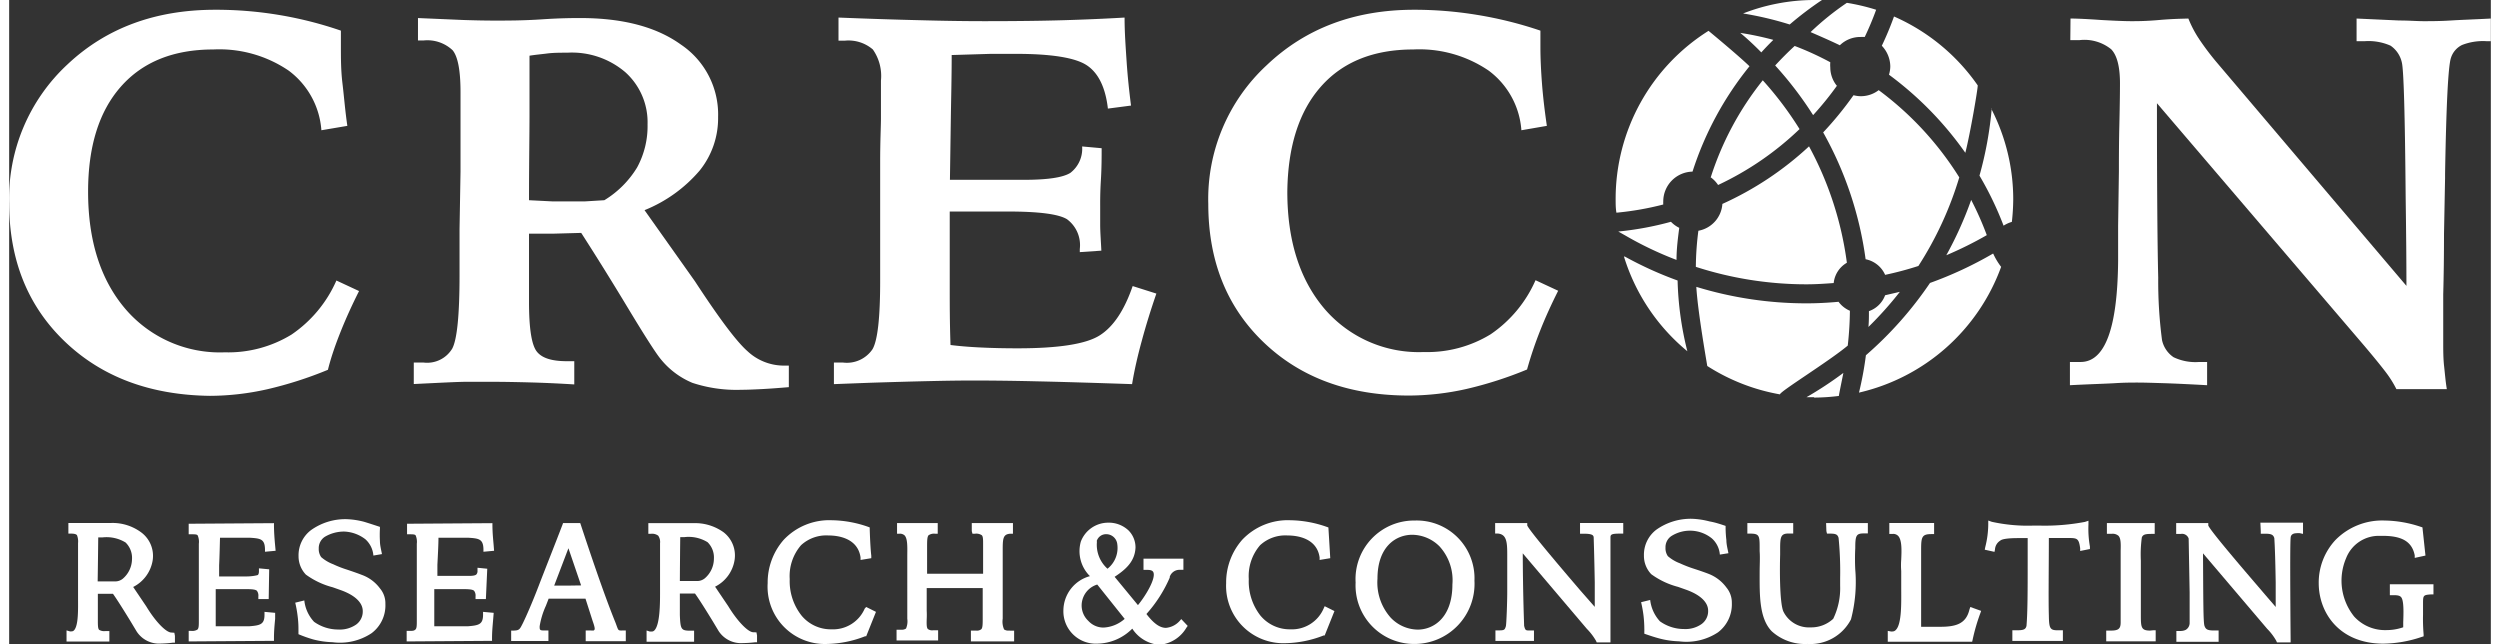
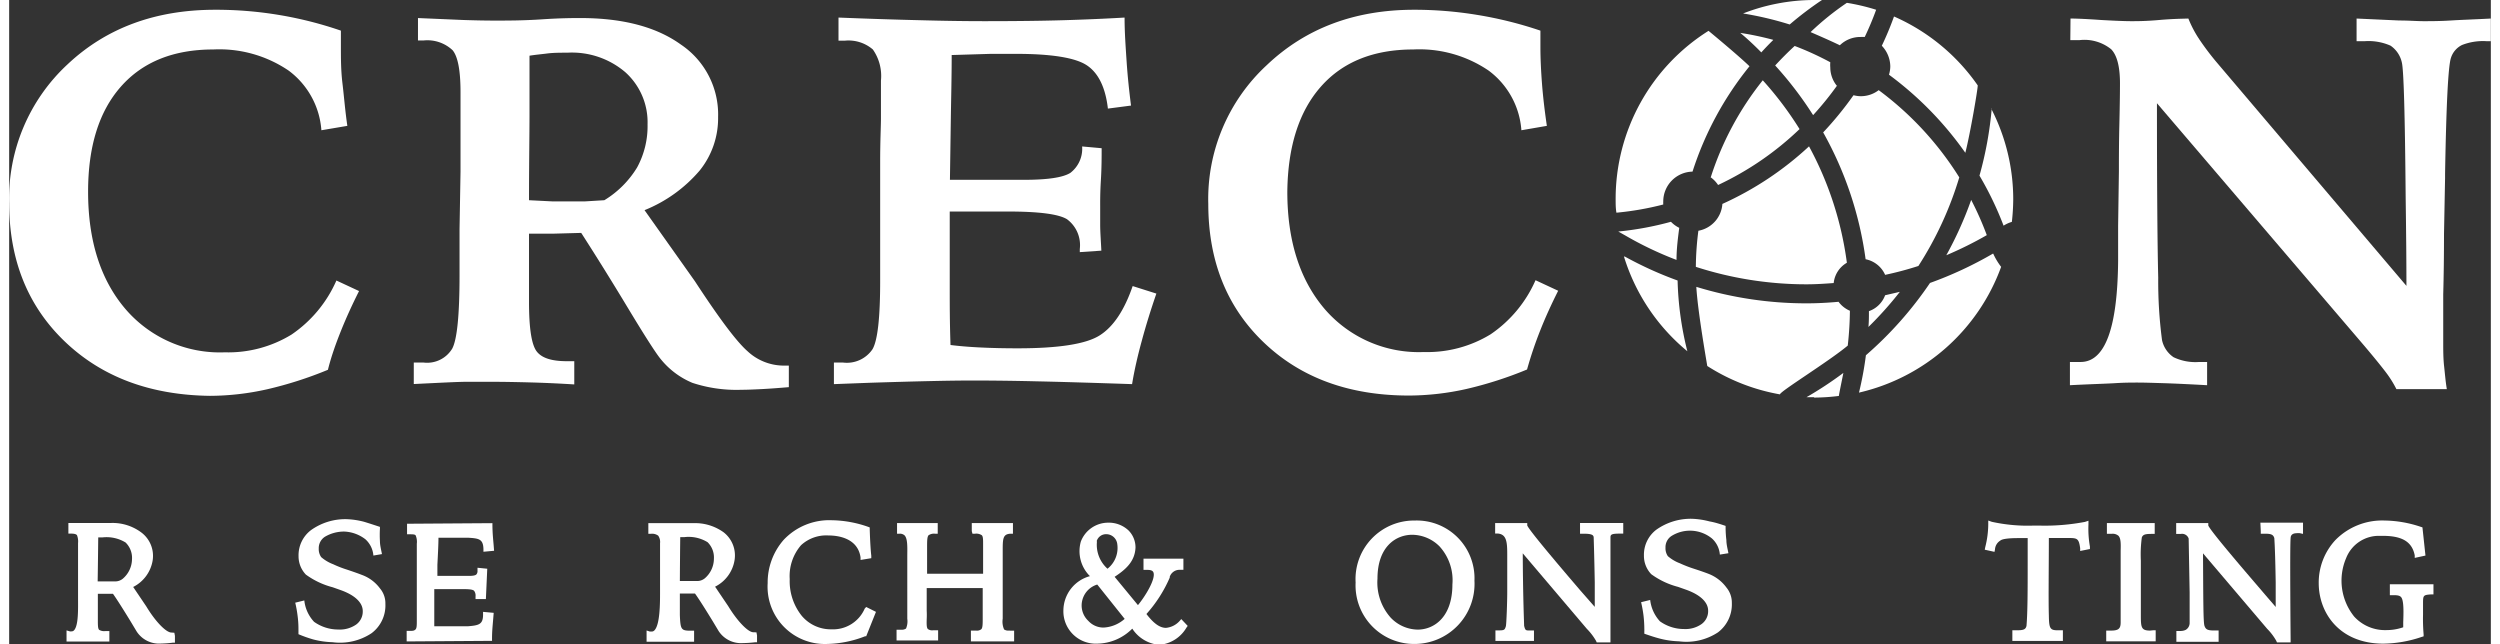
<svg xmlns="http://www.w3.org/2000/svg" viewBox="0 0 254.35 66.05" width="225" height="58">
  <rect x="0" y="0" width="254.35" height="66.05" fill="#333333" stroke="none" />
  <defs>
    <style>.cls-1{fill:#fff;} </style>
  </defs>
  <g id="レイヤー_2" data-name="レイヤー 2">
    <g id="レイヤー_1-2" data-name="レイヤー 1">
      <g id="ホワイト">
-         <path class="cls-1" d="M62.27,64.16c-.05-.14-.11-.31-.19-.5-1.21-3-2.7-7.48-3.49-9.87l-.06-.18H56.77l-.06.17C55.86,56,55,58.15,54.27,60.05s-1.3,3.16-1.6,3.78l-.06.12c-.29.57-.34.66-.91.68h-.25v1.07h3.82V64.62h-.4c-.13,0-.37,0-.43-.07s-.07-.1-.07-.36A8.14,8.14,0,0,1,55,62.11c.09-.23.19-.48.29-.75.42,0,.83,0,1.25,0l1.7,0h.83l.74,2.31c.08.23.27.75.18.87s-.07.08-.41.08h-.21l-.28,0v1.1H63.2V64.62h-.36C62.44,64.63,62.44,64.62,62.27,64.16Zm-5-4.14-1.41,0,1.46-3.83L58.62,60Z" />
        <path class="cls-1" d="M76.27,64.8c-.54,0-1.64-1.14-2.57-2.67l-1.35-2a3.69,3.69,0,0,0,2-2.74,3,3,0,0,0-1.12-2.83,5,5,0,0,0-3.13-.94H65.51v.83l0,.26h.26a1.06,1.06,0,0,1,.75.19,1.12,1.12,0,0,1,.19.78c0,1,0,1.85,0,2.84,0,0,0,2.16,0,2.22,0,1.06,0,3.26-.57,3.86a.39.39,0,0,1-.29.13l-.18,0-.34-.11v1.15H70.2V64.64h-.4c-.94,0-1-.16-1.06-1.6V60.83l1.55,0c.47.65,1.25,1.91,1.82,2.84l.6,1a2.74,2.74,0,0,0,2.51,1.24,11.51,11.51,0,0,0,1.2-.08l.23,0v-.7l-.06-.32Zm-7.49-9.75h.43a3.71,3.71,0,0,1,2.37.52,2.19,2.19,0,0,1,.65,1.7,2.66,2.66,0,0,1-.93,2,1.23,1.23,0,0,1-.75.28h-.89c-.31,0-.64,0-.92,0C68.75,57.82,68.77,55.75,68.78,55.05Z" />
        <path class="cls-1" d="M87.69,62.37a3.54,3.54,0,0,1-3.41,2.13,3.89,3.89,0,0,1-3.06-1.4A5.68,5.68,0,0,1,80,59.35a4.83,4.83,0,0,1,1.16-3.47,3.81,3.81,0,0,1,2.81-1c.89,0,3,.22,3.29,2.25l0,.26,1.1-.18,0-.25c-.11-.92-.16-2.7-.16-2.72v-.18L88.05,54a11.67,11.67,0,0,0-3.73-.68,6.42,6.42,0,0,0-4.93,2,6.63,6.63,0,0,0-1.65,4.45A5.87,5.87,0,0,0,83.84,66a11.23,11.23,0,0,0,3.89-.79l.11,0,1-2.5-1-.5Z" />
        <path class="cls-1" d="M102.47,64.63a.76.76,0,0,1-.5-.12,2,2,0,0,1-.14-1.1v-.65c0-.18,0-1.83,0-2.06v-.6c0-.86,0-2,0-2.66,0-.32,0-.64,0-.94,0-1.27,0-1.76.8-1.8h.25V53.61H98.66v.83l.07.26H99a1,1,0,0,1,.69.16c.14.14.13.5.13,1,0,.27,0,.59,0,.94v2c-1,0-2.13,0-3.22,0-.86,0-1.72,0-2.52,0V56.09c0-.61,0-1.06.15-1.23a1,1,0,0,1,.67-.16h.27V53.61H91V54.7h.26a.71.71,0,0,1,.51.17c.31.32.29,1.13.28,2,0,.21,0,.43,0,.65V60.7c0,.24,0,2,0,2q0,.39,0,.72a1.86,1.86,0,0,1-.13,1,.76.76,0,0,1-.5.12h-.19l-.28,0v1.1h4.26V64.6l-.28,0h-.24a.74.74,0,0,1-.53-.13c-.14-.14-.13-.53-.12-1a8.78,8.78,0,0,0,0-.89V60.27h5.74v3.11c0,.56,0,1-.16,1.12a.71.71,0,0,1-.52.13h-.25l-.28,0v1.11H103v-1.1l-.28,0Z" />
        <path class="cls-1" d="M120,63.6a2.14,2.14,0,0,1-1.44.75c-.62,0-1.25-.44-2-1.42a13.78,13.78,0,0,0,2.39-3.73l0-.09a1.06,1.06,0,0,1,1-.71l.4,0V57.26h-4.09v1.15l.28,0h.16c.46,0,.54.18.57.24.28.64-.8,2.43-1.58,3.37l-2.39-2.9c1.12-.74,2.08-1.56,2.14-3a2.47,2.47,0,0,0-.7-1.74,2.94,2.94,0,0,0-2.12-.81h0a3,3,0,0,0-2.78,1.93,3.6,3.6,0,0,0,.93,3.55,3.67,3.67,0,0,0-2.72,3.49,3.32,3.32,0,0,0,3.46,3.43,5.17,5.17,0,0,0,3.6-1.54,3.66,3.66,0,0,0,2.77,1.66,3.57,3.57,0,0,0,2.78-1.76l.13-.18-.66-.7ZM110,61.47a2.25,2.25,0,0,1,1.52-1.56l2.81,3.52a3.54,3.54,0,0,1-2.17.89,2.1,2.1,0,0,1-1.56-.69A2.16,2.16,0,0,1,110,61.47Zm1.46-6a1,1,0,0,1,1-.72,1.14,1.14,0,0,1,1.11,1,2.72,2.72,0,0,1-1,2.54A3.28,3.28,0,0,1,111.49,55.5Z" />
-         <path class="cls-1" d="M134.72,62.37a3.54,3.54,0,0,1-3.41,2.13,3.9,3.9,0,0,1-3.06-1.4,5.68,5.68,0,0,1-1.2-3.75,4.83,4.83,0,0,1,1.16-3.47,3.81,3.81,0,0,1,2.81-1c.89,0,3,.22,3.29,2.25l0,.26,1.09-.18-.19-3.15-.17-.06a11.63,11.63,0,0,0-3.73-.68,6.43,6.43,0,0,0-4.93,2,6.63,6.63,0,0,0-1.65,4.45,5.87,5.87,0,0,0,6.1,6.15,11.23,11.23,0,0,0,3.89-.79l.11,0,1-2.5-1-.5Z" />
        <path class="cls-1" d="M144.07,53.35A6,6,0,0,0,138,59.7,6,6,0,0,0,144.06,66h0a6.16,6.16,0,0,0,6.12-6.48A5.92,5.92,0,0,0,144.07,53.35Zm3.85,6.55c0,3.41-1.93,4.63-3.56,4.63a3.9,3.9,0,0,1-2.76-1.22,5.41,5.41,0,0,1-1.36-4c0-3.32,1.92-4.5,3.56-4.5A4,4,0,0,1,146.6,56,5.15,5.15,0,0,1,147.92,59.9Z" />
        <path class="cls-1" d="M161,54.7h.35c.88,0,1.05.14,1.05.41,0,0,.06,1.74.11,4.58,0,1,0,1.82,0,2.51L161,60.48c-1.84-2.15-5.25-6.15-5.41-6.63v-.24H152.3v1.07l.24,0c.93.06,1,.85,1,2.14v.37s0,2.52,0,3.51-.08,3.25-.14,3.48c-.12.4-.17.43-.81.43h-.26v1.08h3.95V64.62h-.4c-.45,0-.49,0-.61-.48,0-.25-.12-2.92-.14-7.43l6.57,7.74a6.18,6.18,0,0,1,.94,1.23l.07.16h1.41V64.9c0-1.32,0-2.89,0-4.11,0-.37,0-1,0-1.72,0-1.34,0-3,0-4,0-.32.17-.38,1.05-.38h.26l0-1.09H161Z" />
        <path class="cls-1" d="M175.92,53.9v.19a11.25,11.25,0,0,0,.08,1.27c0,.43.12.88.21,1.34l-.88.14a2.47,2.47,0,0,0-.82-1.66,3.57,3.57,0,0,0-4.13-.25,1.37,1.37,0,0,0-.62,1.2A1.43,1.43,0,0,0,170,57a4,4,0,0,0,1.23.73,12.53,12.53,0,0,0,1.44.56c.68.22,1.19.4,1.52.53A4.1,4.1,0,0,1,176,60.21a2.42,2.42,0,0,1,.56,1.6,3.59,3.59,0,0,1-1.42,3,5.88,5.88,0,0,1-4,.92,8.83,8.83,0,0,1-2-.29c-.53-.14-1-.3-1.55-.49,0-.07,0-.15,0-.26a2.2,2.2,0,0,0,0-.23,12.34,12.34,0,0,0-.08-1.34,12.54,12.54,0,0,0-.25-1.4l.93-.23a3.87,3.87,0,0,0,1,2.19,4.23,4.23,0,0,0,2.46.79,2.88,2.88,0,0,0,1.81-.51,1.63,1.63,0,0,0,.67-1.37c0-.82-.73-1.61-2.29-2.16l-.79-.28a8.11,8.11,0,0,1-2.75-1.3,2.71,2.71,0,0,1-.75-1.9,3.22,3.22,0,0,1,1.27-2.66,6.09,6.09,0,0,1,3.64-1.12,8.26,8.26,0,0,1,1.81.27C174.84,53.54,175.36,53.71,175.92,53.9Z" />
-         <path class="cls-1" d="M186.25,54.43l.06.26h.26c.61,0,.82.06.93.44a35.13,35.13,0,0,1,.16,4.11v.81a7.17,7.17,0,0,1-.71,3.37,3.29,3.29,0,0,1-2.32.88,2.91,2.91,0,0,1-2.79-1.63c-.4-.93-.37-4.52-.33-5.82,0-.21,0-.4,0-.59,0-1.25.07-1.58.88-1.58h.46V53.61h-4.7v.82l0,.26h.26c.94,0,1,.18,1,1.38v.42c.05.67,0,1.42,0,2.22,0,2.19-.07,4.66,1.25,6A5.08,5.08,0,0,0,184.31,66a4.68,4.68,0,0,0,4.46-2.52,15.07,15.07,0,0,0,.44-5.09,21.72,21.72,0,0,1,0-2.21c0-1.32.1-1.51.91-1.51h.38V53.61h-4.28Z" />
-         <path class="cls-1" d="M200.91,62.48c-.35,1.47-1.4,1.76-3,1.76l-1.05,0q-.44,0-.9,0l0-5.68v-1.6c0-.23,0-.44,0-.64,0-1.28.08-1.58,1.05-1.58h.28V53.6H192.7v1.12l.28,0h.1a.7.7,0,0,1,.52.2c.41.42.36,1.54.32,2.43a7.54,7.54,0,0,0,0,1.17c0,.38,0,1,0,1.64,0,1.5.08,3.77-.55,4.4a.46.46,0,0,1-.36.16.39.39,0,0,1-.15,0l-.32-.06v1.11h8.65l.05-.21a19.29,19.29,0,0,1,.78-2.69l.09-.26L201,62.21Z" />
        <path class="cls-1" d="M213.11,53.75l0-.38-.36.12a22,22,0,0,1-4.64.38h-.66a17.13,17.13,0,0,1-4.25-.39l-.36-.13v.38a9.67,9.67,0,0,1-.31,2.35l-.05.26,1,.22.05-.26a1.14,1.14,0,0,1,.54-.89c.13-.12.55-.26,1.88-.26h.93c0,.87,0,1.84,0,2.83,0,2.32,0,4.73-.12,6.16-.09.39-.32.46-1.06.46h-.39v1.09h5.18V64.6l-.27,0H210c-.83,0-.93-.16-.95-1.55-.05-1.61,0-5.22,0-7.91h1.26l.63,0c1,0,1.18,0,1.32,1.05l0,.28,1-.2,0-.25A10.46,10.46,0,0,1,213.11,53.75Z" />
        <path class="cls-1" d="M219.42,64.63c-.9,0-.94-.34-.94-1.53,0-.17,0-.35,0-.53v-4c0-.31,0-.7,0-1.1a13,13,0,0,1,.1-2.39c.13-.32.4-.36,1.06-.36h.26V53.61H215v1.1l.28,0h.23a.9.9,0,0,1,.67.2c.26.26.25.85.23,1.54,0,.35,0,.73,0,1.1V61c0,.83,0,2.36,0,2.79,0,.65-.23.84-1,.84h-.48v1.1H220V64.6l-.28,0Z" />
        <path class="cls-1" d="M230.77,54.43l0,.27h.39c.64,0,.89.07,1,.46,0,.12.08.86.14,4.54,0,1,0,1.81,0,2.51-.35-.42-.87-1-1.5-1.75-1.84-2.14-5.26-6.13-5.41-6.61l0-.24H222.1v1.11l.29,0h.21a.71.71,0,0,1,.78.48l.1,5.53,0,3.09a.82.82,0,0,1-.41.74,1.25,1.25,0,0,1-.53.11h-.14l-.28,0v1.11h4.33V64.62H226c-.67,0-.87-.1-1-.48s-.12-2.92-.15-7.43l6.58,7.74a5.83,5.83,0,0,1,.93,1.23l.07.16h1.4v-.27c0-.09-.09-9.63,0-10.42,0-.33.23-.5.62-.5a1.42,1.42,0,0,1,.34,0l.31.07,0-1.15h-4.37Z" />
        <path class="cls-1" d="M244,59.88V61h.4c.53,0,.66.1.75.2.31.33.25,1.74.22,2.59,0,.17,0,.34,0,.5a5.23,5.23,0,0,1-1.73.29,4.28,4.28,0,0,1-3.29-1.38,5.87,5.87,0,0,1-.83-6,3.59,3.59,0,0,1,3.42-2.28h.34c2,0,3,.62,3.27,2l0,.26,1.1-.24-.31-2.89-.16-.05a12,12,0,0,0-3.71-.65,6.72,6.72,0,0,0-5.05,2,6.41,6.41,0,0,0-1.71,4.42c0,3,2.08,6.2,6.63,6.2a12.67,12.67,0,0,0,3.92-.69l.2-.06,0-.21a18.57,18.57,0,0,1-.06-2v-.41c0-.26,0-.49,0-.68,0-.9,0-.94.82-1l.25,0V59.88Z" />
        <path class="cls-1" d="M16.63,64.83c-.55,0-1.65-1.14-2.57-2.67l-1.35-2a3.72,3.72,0,0,0,2-2.74,3,3,0,0,0-1.13-2.82,4.93,4.93,0,0,0-3.12-1H6.07v.83l0,.26h.26c.44,0,.56.09.62.16a1.73,1.73,0,0,1,.11.81c0,1,0,1.85,0,2.85,0,0,0,2.15,0,2.21v.53c0,1.15.06,2.87-.42,3.36a.33.33,0,0,1-.24.1.57.57,0,0,1-.18,0l-.34-.1v1.14h4.39V64.68H9.87a1,1,0,0,1-.65-.13c-.13-.13-.13-.5-.13-1V60.86l1.55,0c.47.66,1.25,1.92,1.82,2.85l.6,1a2.74,2.74,0,0,0,2.5,1.25,11.46,11.46,0,0,0,1.2-.09l.23,0v-.7l-.06-.32Zm-7.5-9.75h.43a3.74,3.74,0,0,1,2.37.52,2.2,2.2,0,0,1,.66,1.71,2.68,2.68,0,0,1-.94,2,1.23,1.23,0,0,1-.75.28H10c-.32,0-.65,0-.93,0C9.1,57.85,9.12,55.78,9.13,55.08Z" />
-         <path class="cls-1" d="M21.61,55.11h3c1.12.07,1.58.11,1.61,1.16v.28l1.09-.1-.06-.64c-.06-.68-.1-1.21-.11-1.93v-.26l-8.74.06v1.08h.26c.37,0,.57,0,.66.11a1.65,1.65,0,0,1,.12.86v7.85c0,.52,0,.82-.15.95a1,1,0,0,1-.63.13h-.26v1.08l8.74-.06v-.25c0-.72.05-1.27.12-2l0-.62-1.09-.1V63c0,1-.43,1.1-1.59,1.19l-3.41,0,0-4.07v.26H24c.7,0,1.2,0,1.39.17a.82.82,0,0,1,.15.58v.27l1.06,0,.05-3.05-1.05-.1v.29c0,.28-.08.36-.11.39s-.62.16-1.19.15H21.52l0-1.13C21.57,56.91,21.59,55.77,21.61,55.11Zm-.39,9.33h0v0Z" />
        <path class="cls-1" d="M44,55.11h3c1.12.07,1.58.11,1.61,1.16v.28l1.09-.1-.05-.64c-.06-.68-.11-1.21-.12-1.93v-.26l-8.75.06v1.08H41c.37,0,.57,0,.66.11a1.65,1.65,0,0,1,.12.86v7.85c0,.52,0,.82-.15.95s-.28.13-.63.13h-.26v1.08l8.75-.06v-.25c0-.72.06-1.27.12-2l.05-.62-1.09-.1V63c0,1-.43,1.1-1.59,1.19l-3.41,0,0-4.07v.26h2.69c.7,0,1.2,0,1.39.17a.82.82,0,0,1,.15.58v.27l1.06,0L49,58.29l-1-.1v.29a.53.53,0,0,1-.11.39c-.17.17-.63.16-1.19.15H43.89l0-1.13C43.94,56.91,44,55.77,44,55.11Zm-.38,9.33h0v0Z" />
        <path class="cls-1" d="M38,54v.19A11.05,11.05,0,0,0,38,55.45c0,.43.12.88.21,1.34l-.88.15a2.5,2.5,0,0,0-.82-1.67,3.8,3.8,0,0,0-2.16-.79,3.86,3.86,0,0,0-2,.54,1.39,1.39,0,0,0-.62,1.2,1.43,1.43,0,0,0,.25.88,4.09,4.09,0,0,0,1.23.73,10.88,10.88,0,0,0,1.44.56c.69.23,1.19.41,1.52.54A4,4,0,0,1,38,60.3a2.37,2.37,0,0,1,.56,1.6,3.55,3.55,0,0,1-1.42,3,5.85,5.85,0,0,1-4,.92,8.73,8.73,0,0,1-2-.29A13.31,13.31,0,0,1,29.65,65v-.25c0-.11,0-.19,0-.24a10.09,10.09,0,0,0-.08-1.33,12.3,12.3,0,0,0-.25-1.41l.93-.23a3.8,3.8,0,0,0,1,2.19,4.26,4.26,0,0,0,2.46.79A2.94,2.94,0,0,0,35.58,64a1.65,1.65,0,0,0,.66-1.37c0-.82-.73-1.61-2.29-2.16l-.79-.28a8.11,8.11,0,0,1-2.75-1.3,2.71,2.71,0,0,1-.75-1.9,3.23,3.23,0,0,1,1.28-2.66,6.05,6.05,0,0,1,3.63-1.12,8.17,8.17,0,0,1,1.81.27C36.87,53.63,37.39,53.8,38,54Z" />
        <path class="cls-1" d="M34,3.14c0,.18,0,.45,0,.83s0,.66,0,.83c0,1.18,0,2.43.16,3.75s.27,2.77.5,4.35L32,13.35a8.36,8.36,0,0,0-3.35-6.11,12.64,12.64,0,0,0-7.72-2.17q-6.12,0-9.48,3.81T8.09,19.65q0,7.52,3.81,12a12.75,12.75,0,0,0,10.2,4.46,12.42,12.42,0,0,0,6.84-1.82,13,13,0,0,0,4.6-5.54l2.32,1.08c-.7,1.39-1.32,2.75-1.85,4.07s-1,2.64-1.34,4a39.52,39.52,0,0,1-6.24,2,27,27,0,0,1-5.86.67Q11.39,40.45,5.7,35T0,20.83A18.71,18.71,0,0,1,6,6.58Q11.94,1,21.12,1A39.34,39.34,0,0,1,34,3.14Z" />
        <path class="cls-1" d="M41.47,37.16l.4,0h.62a3,3,0,0,0,2.92-1.43c.5-.94.75-3.46.75-7.54V23.5l.1-5.91c0-1.25,0-2.49,0-3.72s0-2.7,0-4.43q0-3.31-.81-4.29a3.77,3.77,0,0,0-3-1h-.55V1.85l4.67.2q1.85.06,3.21.06c1.3,0,2.92,0,4.86-.13s3.23-.13,3.9-.13q6.54,0,10.31,2.72A8.63,8.63,0,0,1,72.66,12a8.54,8.54,0,0,1-1.89,5.48,14.56,14.56,0,0,1-5.65,4.06l5.16,7.28C72.75,32.6,74.54,35,75.68,36a5.45,5.45,0,0,0,3.62,1.47l.31,0,.3,0v2.21c-1.07.09-2,.16-2.8.2s-1.48.07-2.08.07a14.43,14.43,0,0,1-5-.71,8.23,8.23,0,0,1-3.27-2.46c-.45-.54-1.58-2.29-3.37-5.26S60,26,58.63,23.87l-2.9.08-2.45,0v7c0,2.69.26,4.38.79,5.07s1.56,1,3.11,1h.74v2.38c-1.44-.09-2.89-.16-4.33-.2s-2.91-.07-4.43-.07l-2.17,0c-1,0-2.8.1-5.52.23ZM53.28,20.52l2.37.12c.65,0,1.2,0,1.64,0s1.12,0,1.74,0L61,20.52a10,10,0,0,0,3.36-3.36,8.85,8.85,0,0,0,1.07-4.42A6.89,6.89,0,0,0,63.15,7.4a8.42,8.42,0,0,0-5.92-2c-.75,0-1.44,0-2.07.08s-1.23.13-1.83.23c0,1.92,0,3.92,0,6S53.28,16.72,53.28,20.52Z" />
        <path class="cls-1" d="M85,1.8q4.48.18,8.28.27c2.53.07,4.76.1,6.67.1q4.83,0,8.16-.1t6.21-.27c0,1.53.11,3,.21,4.52s.26,3,.45,4.5l-2.37.31c-.25-2.2-1-3.68-2.18-4.45s-3.61-1.16-7.23-1.16l-2.6,0-4,.12c0,2.32-.06,4.55-.09,6.67s-.06,4.17-.09,6.12h.76l3.81,0c1.52,0,2.54,0,3,0,2.42,0,4-.23,4.77-.71a3.11,3.11,0,0,0,1.21-2.71l2,.18c0,.88,0,2-.08,3.31s-.07,2.23-.07,2.7,0,1.08,0,1.82.07,1.63.12,2.67l-2.21.15v-.31a3.3,3.3,0,0,0-1.31-3.06q-1.3-.8-6.15-.79H96.4v3c0,1.56,0,3.17,0,4.81s0,3.6.08,5.87c.79.1,1.78.19,3,.25s2.48.09,3.89.09q6.3,0,8.39-1.32c1.4-.88,2.53-2.56,3.39-5.06l2.43.77q-.87,2.52-1.49,4.82c-.42,1.53-.76,3-1,4.46q-6.22-.21-9.92-.29c-2.46-.06-4.65-.08-6.56-.08-2.17,0-5.62.08-10.37.23l-3.71.14V37.16l.35,0h.6a3.17,3.17,0,0,0,3-1.36q.8-1.35.79-7.13V23.66l0-5.88c0-.27,0-.66,0-1.19,0-2.16.08-3.64.08-4.43s0-1.62,0-2.48,0-1.33,0-1.42a4.72,4.72,0,0,0-.83-3.19,3.83,3.83,0,0,0-2.89-.9H85Z" />
        <path class="cls-1" d="M156.94,3.14c0,.18,0,.45,0,.83s0,.66,0,.83c0,1.18.06,2.43.16,3.75s.27,2.77.5,4.35l-2.61.45a8.36,8.36,0,0,0-3.35-6.11,12.62,12.62,0,0,0-7.72-2.17q-6.12,0-9.48,3.81T131,19.65q0,7.52,3.81,12A12.73,12.73,0,0,0,145,36.08a12.42,12.42,0,0,0,6.84-1.82,13,13,0,0,0,4.6-5.54l2.32,1.08c-.7,1.39-1.32,2.75-1.84,4.07a40.1,40.1,0,0,0-1.35,4,39.42,39.42,0,0,1-6.23,2,27.19,27.19,0,0,1-5.87.67q-9.18,0-14.87-5.43t-5.7-14.19a18.68,18.68,0,0,1,6-14.25Q134.87,1,144,1a39.72,39.72,0,0,1,6.48.53A40.32,40.32,0,0,1,156.94,3.14Z" />
        <path class="cls-1" d="M211.27,1.9q1,0,3.15.15c1.43.08,2.46.12,3.07.12s1.5,0,2.86-.12,2.37-.13,3-.15A11.49,11.49,0,0,0,224.45,4a27.31,27.31,0,0,0,1.87,2.47L245.7,29.3q0-3.43-.08-9.15c-.07-8.39-.2-13-.39-13.74a2.81,2.81,0,0,0-1.16-1.73,5.57,5.57,0,0,0-2.61-.46h-.87V1.9l4.37.2c1,0,1.83.07,2.48.07s1.71,0,2.8-.07,2.46-.11,4.11-.2V4.22h-.47a5.91,5.91,0,0,0-2.48.39,2.21,2.21,0,0,0-1.14,1.33q-.42,1.26-.6,11.89v.42L249.55,24q0,3.3-.08,6.19c0,1.92,0,3.53,0,4.83,0,.87,0,1.7.09,2.51s.15,1.59.28,2.35h-5.17a11,11,0,0,0-.92-1.51c-.41-.56-1.18-1.52-2.32-2.87L220.13,10.58q0,12.47.13,17.89a46.3,46.3,0,0,0,.39,6.39,2.84,2.84,0,0,0,1.18,1.75,5.2,5.2,0,0,0,2.62.49h.82v2.38c-2-.11-3.52-.18-4.55-.21s-1.88-.06-2.54-.06-1.34,0-2.31.06-2.53.1-4.66.21V37.1l.44,0,.65,0q3.76,0,3.85-10.37c0-1.53,0-2.71,0-3.56l.08-5.61c0-1.14,0-2.78.05-4.92s.06-3.5.06-4.1c0-1.7-.3-2.87-.9-3.49a4.36,4.36,0,0,0-3.22-.94l-.49,0-.48,0Z" />
        <path class="cls-1" d="M187.66,4.61a3,3,0,0,1,2.08-.82,3.27,3.27,0,0,1,.44,0A30.39,30.39,0,0,0,191.35,1a21.33,21.33,0,0,0-3-.71,28.12,28.12,0,0,0-3.72,3s2,.86,3,1.35m-6.84-.56a31,31,0,0,0-3.37-.71c.75.62,1.46,1.29,2.16,2,.39-.43.8-.86,1.21-1.26m6.53,4.68a3,3,0,0,1-.67-1.88,3.07,3.07,0,0,1,0-.53A30.73,30.73,0,0,0,183,4.71c-.7.64-1.36,1.31-2,2a37,37,0,0,1,3.89,5.09,32.21,32.21,0,0,0,2.49-3.08m-13,9.44a3.08,3.08,0,0,1,.77.8,31.08,31.08,0,0,0,8.35-5.73,35,35,0,0,0-3.77-5,31,31,0,0,0-5.35,10M189,9.8a34.91,34.91,0,0,1-3.08,3.77,36.54,36.54,0,0,1,4.35,13,2.77,2.77,0,0,1,2,1.6,33.59,33.59,0,0,0,3.41-.91,35.74,35.74,0,0,0,4.19-9.08,32.61,32.61,0,0,0-8.26-8.94,3,3,0,0,1-1.83.62,2.94,2.94,0,0,1-.74-.1m14.16,1.32A37.39,37.39,0,0,1,201.94,18a33.65,33.65,0,0,1,2.47,5.13,3.28,3.28,0,0,1,.85-.39,22.06,22.06,0,0,0,.14-2.32,20.28,20.28,0,0,0-2.24-9.25M187.51,30.93c-1.09.1-2.2.16-3.32.16a38.52,38.52,0,0,1-11.27-1.69c.14,2.53,1.08,7.82,1.12,8.11a20.32,20.32,0,0,0,7.45,2.91c0-.3,5-3.37,6.95-5a34.91,34.91,0,0,0,.22-3.57,2.82,2.82,0,0,1-1.15-.9m3.1.94c0,.54,0,1.08-.05,1.62a36.62,36.62,0,0,0,3.22-3.6l-1.51.35a2.73,2.73,0,0,1-1.66,1.63M187,29a2.72,2.72,0,0,1,1.35-2.07A34.41,34.41,0,0,0,184.47,15a32.9,32.9,0,0,1-8.88,5.9,3,3,0,0,1-2.46,2.75,30.25,30.25,0,0,0-.26,3.7,36.85,36.85,0,0,0,11.32,1.79c.95,0,1.88-.06,2.8-.13m-2,11.74a21.24,21.24,0,0,0,2.54-.17c0-.12.33-1.69.46-2.36a37.92,37.92,0,0,1-3.78,2.49c.26,0,.51,0,.78,0m13.55-14.55a38.14,38.14,0,0,0,4.15-2.06,32.43,32.43,0,0,0-1.6-3.61,37.59,37.59,0,0,1-2.55,5.67m4.77-.16A39.08,39.08,0,0,1,196.87,29a38,38,0,0,1-6.57,7.41,34.49,34.49,0,0,1-.71,3.83,20.38,20.38,0,0,0,14.57-12.89A6.72,6.72,0,0,1,203.35,26Zm-32.42.62c0-1.11.14-2.2.28-3.27a2.91,2.91,0,0,1-.85-.62,32.13,32.13,0,0,1-5.4,1l.71.4a35.74,35.74,0,0,0,5.26,2.51m-5.39-.35A20.33,20.33,0,0,0,172,36a32.76,32.76,0,0,1-1-7.25,37.63,37.63,0,0,1-5.4-2.45M192.67,7.66a34.82,34.82,0,0,1,7.82,8c.51-2,1.3-6.64,1.27-6.91a20.46,20.46,0,0,0-8.58-7.06,31.59,31.59,0,0,1-1.25,3,3.11,3.11,0,0,1,.87,2.14,3.12,3.12,0,0,1-.13.81M185.8,0c-.26,0-.51,0-.77,0a20.18,20.18,0,0,0-7.32,1.38,34.29,34.29,0,0,1,4.78,1.13A34.7,34.7,0,0,1,185.8,0M174.17,3.16a20.34,20.34,0,0,0-9.52,17.21c0,.48,0,1,.08,1.43a30.49,30.49,0,0,0,4.8-.84,3.16,3.16,0,0,1,0-.32,3.06,3.06,0,0,1,3-3.05,33.26,33.26,0,0,1,5.84-10.8C177.11,5.58,174.17,3.16,174.17,3.16Z" />
      </g>
    </g>
  </g>
</svg>